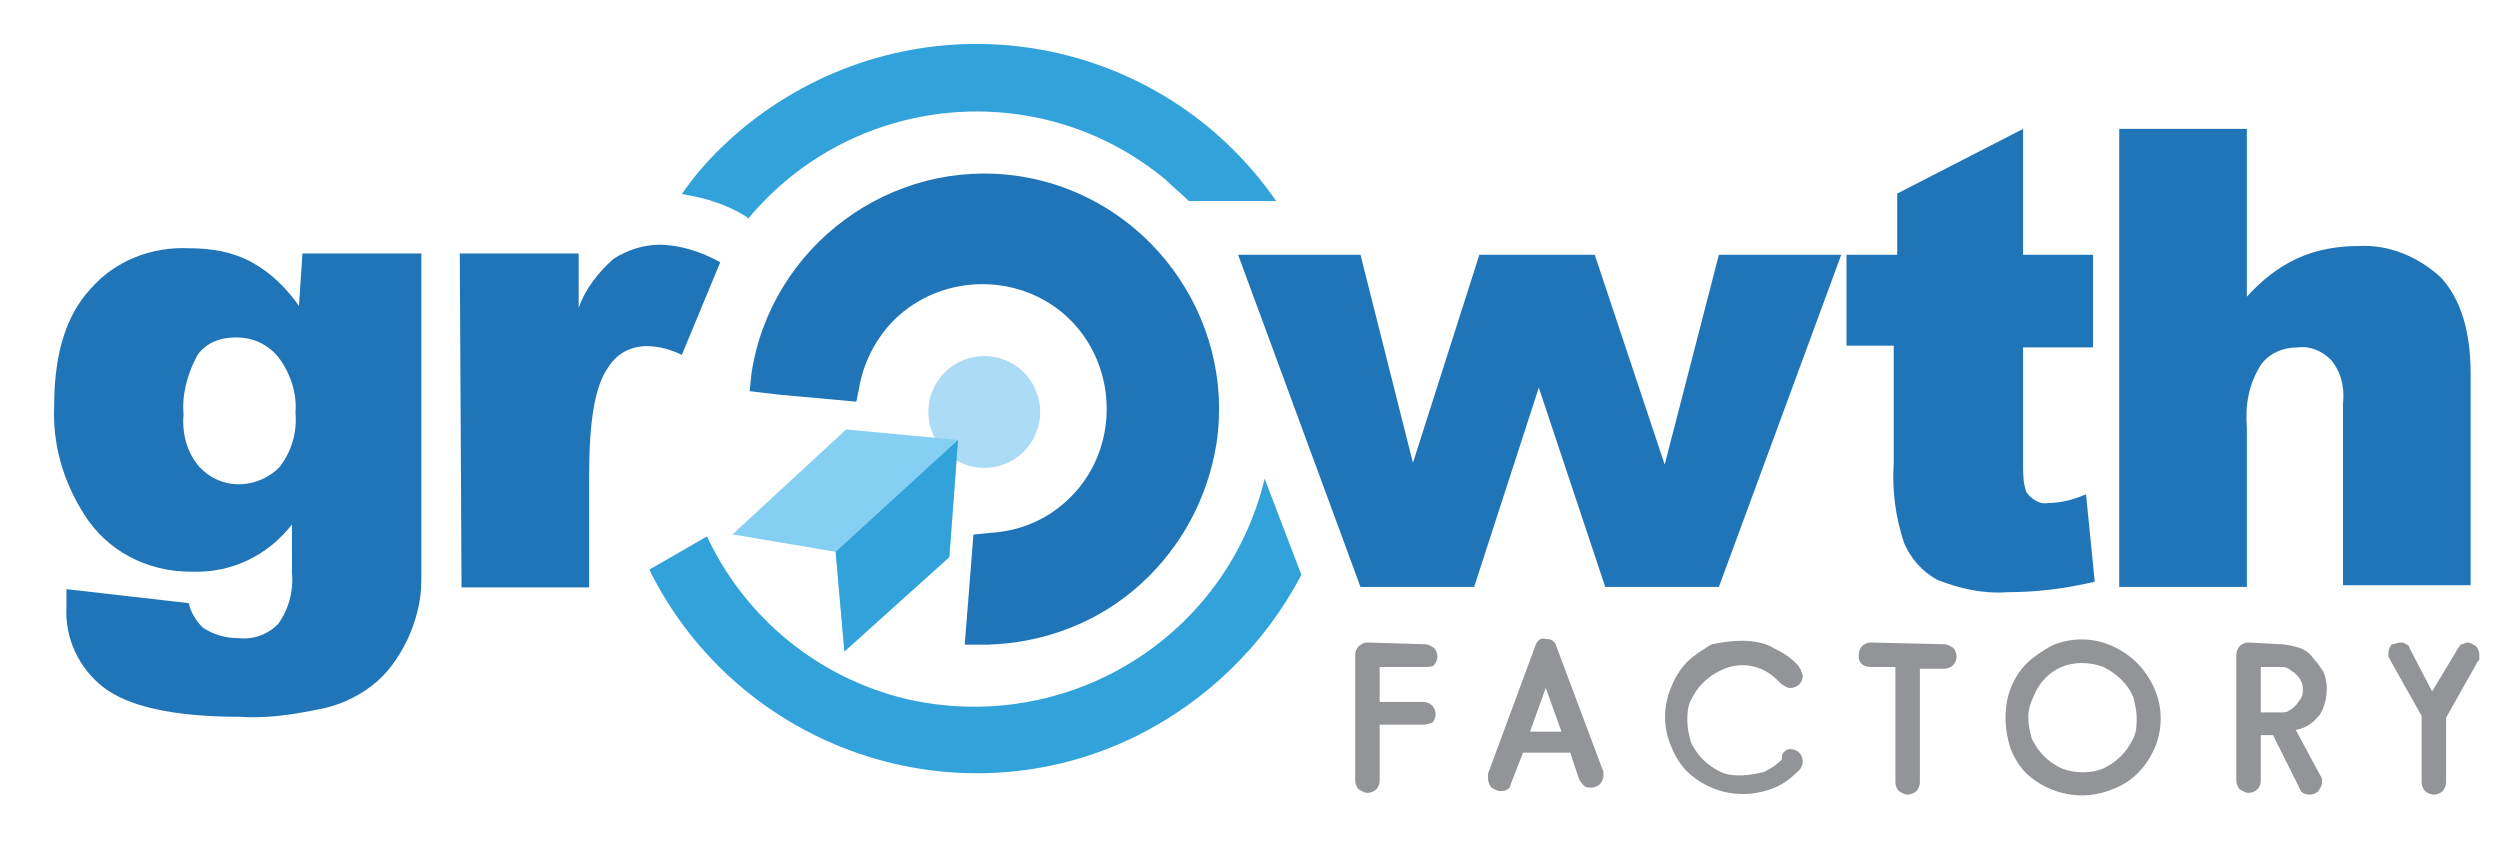
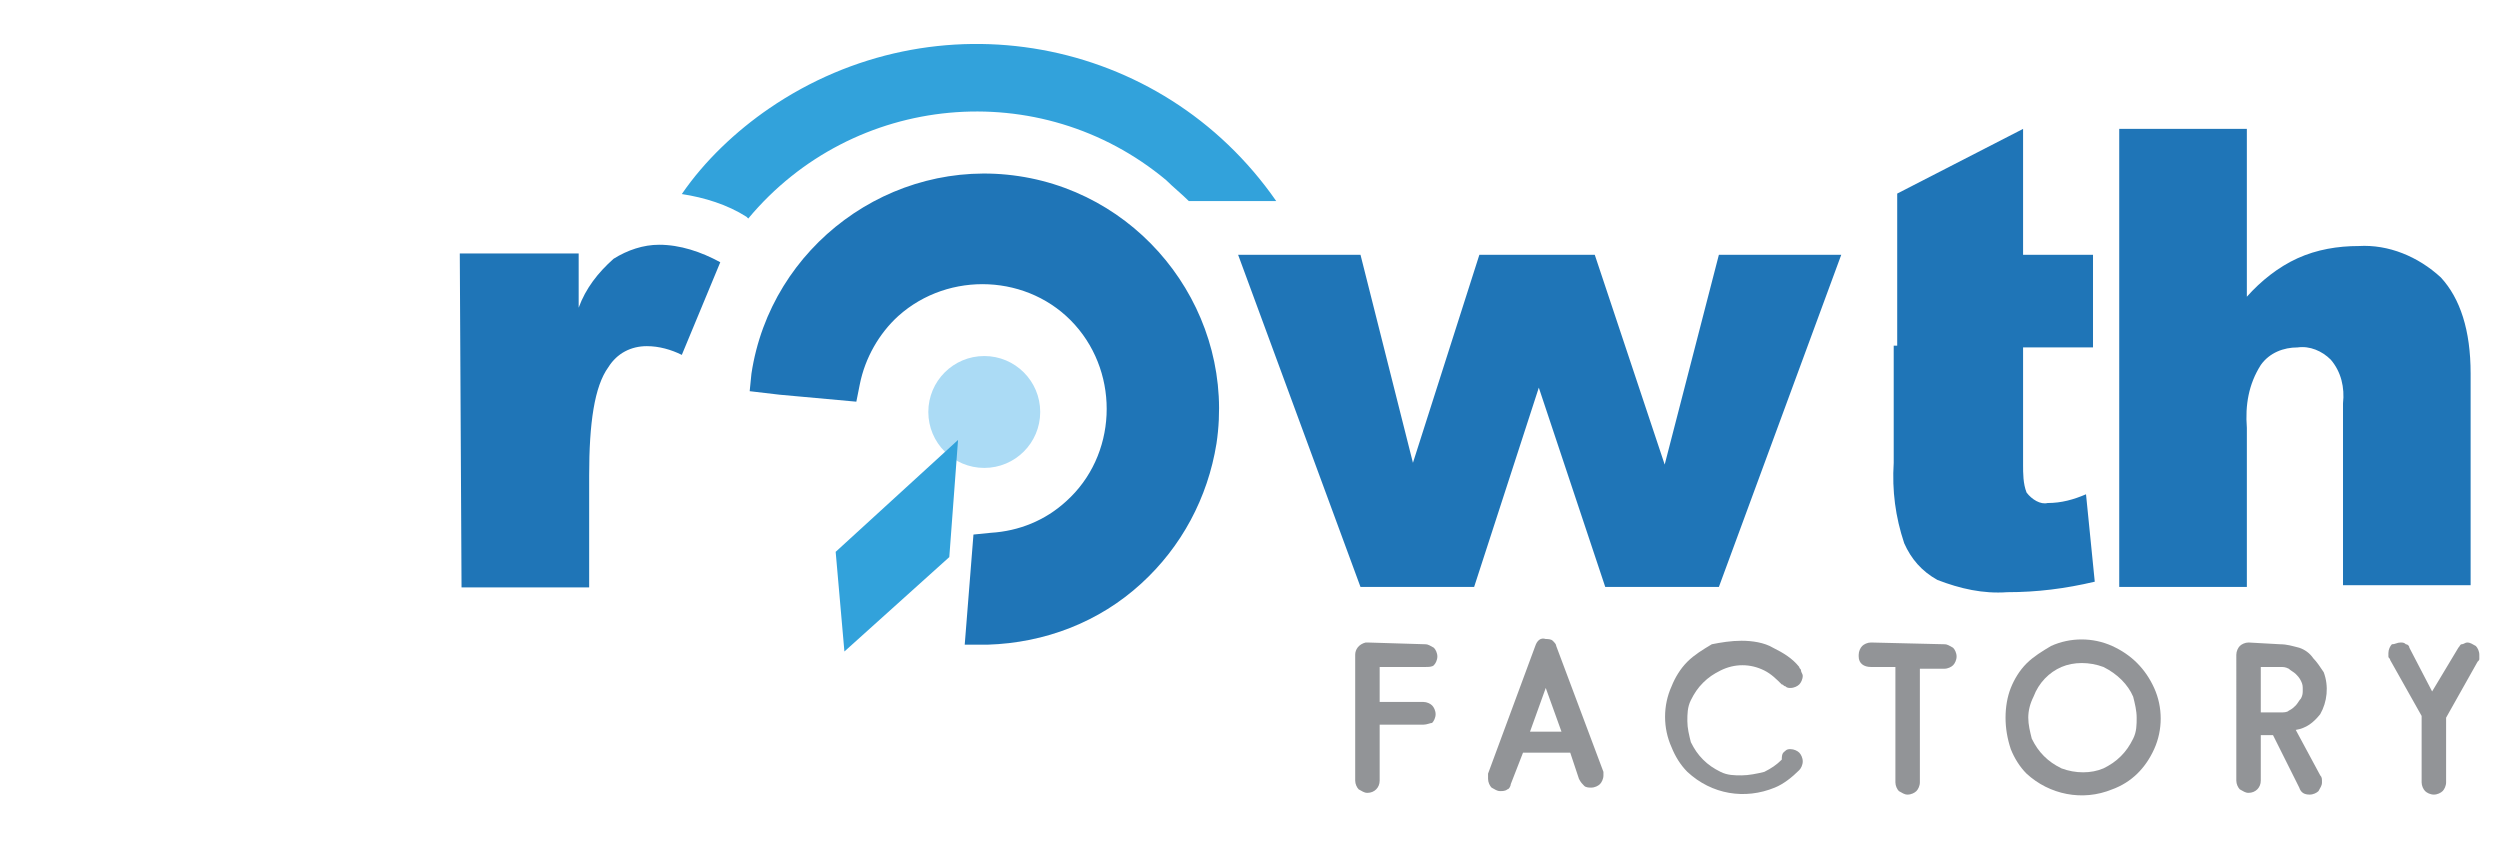
<svg xmlns="http://www.w3.org/2000/svg" id="Capa_1" x="0px" y="0px" viewBox="0 0 143 49" style="enable-background:new 0 0 143 49;" xml:space="preserve">
  <style type="text/css">	.Sombra_x0020_paralela{fill:none;}	.Esquinas_x0020_redondeadas_x0020_2_x0020_pt_x002E_{fill:#FFFFFF;stroke:#1D1D1B;stroke-miterlimit:10;}	.Reflejo_x0020_vivo_x0020_X{fill:none;}	.Bisel_x0020_suave{fill:url(#SVGID_1_);}	.Atardecer{fill:#FFFFFF;}	.Follaje_GS{fill:#FFDD00;}	.Pompadour_GS{fill-rule:evenodd;clip-rule:evenodd;fill:#51AEE2;}	.st0{fill:#929497;}	.st1{fill:#1F75B7;}	.st2{fill:#32A2DB;}	.st3{fill:#ABDBF5;}	.st4{fill:#85CFF3;}</style>
  <linearGradient id="SVGID_1_" gradientUnits="userSpaceOnUse" x1="52" y1="3" x2="52.707" y2="3.707">
    <stop offset="0" style="stop-color:#E6E6EB" />
    <stop offset="0.175" style="stop-color:#E2E2E7" />
    <stop offset="0.355" style="stop-color:#D6D6DB" />
    <stop offset="0.537" style="stop-color:#C2C3C6" />
    <stop offset="0.72" style="stop-color:#A5A7A9" />
    <stop offset="0.903" style="stop-color:#818485" />
    <stop offset="1" style="stop-color:#6B6E6E" />
  </linearGradient>
  <g id="Grupo_18" transform="translate(-84 -543.735)">
    <g id="Grupo_6" transform="translate(84 543.735)">
      <g id="Grupo_4" transform="translate(39.582 4.773)">
        <g id="Grupo_1" transform="translate(34.735 29.278)">
          <path id="Trazado_1" class="st0" d="M7.2,2.8c0.2,0,0.3,0.1,0.5,0.2c0.1,0.1,0.2,0.3,0.2,0.5c0,0.2-0.1,0.4-0.2,0.5     C7.6,4.1,7.4,4.1,7.2,4.1H4.6v2h2.5c0.2,0,0.4,0.1,0.5,0.2c0.1,0.1,0.2,0.3,0.2,0.5c0,0.2-0.1,0.4-0.2,0.5     C7.5,7.3,7.3,7.4,7.1,7.4H4.6v3.2c0,0.4-0.3,0.7-0.7,0.7c-0.2,0-0.3-0.1-0.5-0.2c-0.1-0.1-0.2-0.3-0.2-0.5V3.4     c0-0.3,0.2-0.6,0.6-0.7c0,0,0.1,0,0.1,0L7.2,2.8z" />
          <path id="Trazado_2" class="st0" d="M15.5,9h-2.7l-0.7,1.8c0,0.1-0.1,0.3-0.2,0.3c-0.1,0.1-0.3,0.1-0.4,0.1     c-0.2,0-0.3-0.1-0.5-0.2c-0.1-0.1-0.2-0.3-0.2-0.5c0-0.1,0-0.2,0-0.3l2.7-7.3c0.1-0.3,0.3-0.5,0.6-0.4c0.1,0,0.3,0,0.4,0.1     c0.1,0.1,0.2,0.2,0.2,0.3l2.7,7.2c0,0,0,0.1,0,0.1c0,0,0,0.1,0,0.1c0,0.2-0.1,0.4-0.2,0.5c-0.1,0.1-0.3,0.2-0.5,0.2     c-0.1,0-0.3,0-0.4-0.1c-0.1-0.1-0.2-0.2-0.3-0.4L15.5,9z M13.2,7.8H15l-0.9-2.5L13.2,7.8z" />
          <path id="Trazado_3" class="st0" d="M25.3,2.6c0.6,0,1.3,0.1,1.8,0.4c0.6,0.3,1.1,0.6,1.5,1.1c0,0.1,0.1,0.1,0.1,0.2     c0,0.1,0.1,0.2,0.1,0.3c0,0.2-0.1,0.4-0.2,0.5c-0.1,0.1-0.3,0.2-0.5,0.2c-0.1,0-0.2,0-0.3-0.1c-0.1,0-0.1-0.1-0.2-0.1     c-0.3-0.3-0.6-0.6-1-0.8c-0.8-0.4-1.7-0.4-2.5,0c-0.4,0.2-0.7,0.4-1,0.7c-0.3,0.3-0.5,0.6-0.7,1c-0.2,0.4-0.2,0.8-0.2,1.2     c0,0.4,0.1,0.8,0.2,1.2c0.2,0.4,0.4,0.7,0.7,1c0.3,0.3,0.6,0.5,1,0.7c0.4,0.2,0.8,0.2,1.2,0.2c0.4,0,0.9-0.1,1.3-0.2     c0.4-0.2,0.7-0.4,1-0.7C27.6,9,27.7,9,27.8,8.9c0.1-0.1,0.2-0.1,0.3-0.1c0.2,0,0.4,0.1,0.5,0.2c0.1,0.1,0.2,0.3,0.2,0.5     c0,0.2-0.1,0.4-0.2,0.5c-0.4,0.4-0.9,0.8-1.4,1c-1.7,0.7-3.6,0.4-5-0.9c-0.4-0.4-0.7-0.9-0.9-1.4c-0.5-1.1-0.5-2.4,0-3.5     c0.2-0.5,0.5-1,0.9-1.4c0.4-0.4,0.9-0.7,1.4-1C24.1,2.7,24.7,2.6,25.3,2.6z" />
          <path id="Trazado_4" class="st0" d="M36.9,2.8c0.2,0,0.3,0.1,0.5,0.2c0.1,0.1,0.2,0.3,0.2,0.5c0,0.2-0.1,0.4-0.2,0.5     c-0.1,0.1-0.3,0.2-0.5,0.2h-1.4v6.5c0,0.2-0.1,0.4-0.2,0.5c-0.1,0.1-0.3,0.2-0.5,0.2c-0.2,0-0.3-0.1-0.5-0.2     c-0.1-0.1-0.2-0.3-0.2-0.5V4.1h-1.4c-0.4,0-0.7-0.2-0.7-0.6c0,0,0,0,0-0.1c0-0.2,0.1-0.4,0.2-0.5c0.1-0.1,0.3-0.2,0.5-0.2     L36.9,2.8z" />
          <path id="Trazado_5" class="st0" d="M40.4,7c0-0.6,0.1-1.2,0.3-1.7c0.2-0.5,0.5-1,0.9-1.4c0.4-0.4,0.9-0.7,1.4-1     c1.1-0.5,2.4-0.5,3.5,0c1.1,0.5,1.9,1.3,2.4,2.4c0.5,1.1,0.5,2.4,0,3.5c-0.5,1.1-1.3,1.9-2.4,2.3c-1.7,0.7-3.6,0.3-4.9-0.9     c-0.4-0.4-0.7-0.9-0.9-1.4C40.5,8.2,40.4,7.6,40.4,7z M41.7,7c0,0.4,0.1,0.8,0.2,1.2c0.2,0.4,0.4,0.7,0.7,1     c0.3,0.3,0.6,0.5,1,0.7c0.8,0.3,1.7,0.3,2.4,0c0.4-0.2,0.7-0.4,1-0.7c0.3-0.3,0.5-0.6,0.7-1c0.2-0.4,0.2-0.8,0.2-1.2     c0-0.4-0.1-0.8-0.2-1.2c-0.3-0.7-0.9-1.3-1.7-1.7c-0.8-0.3-1.7-0.3-2.4,0c-0.7,0.3-1.3,0.9-1.6,1.7C41.8,6.2,41.7,6.6,41.7,7z" />
          <path id="Trazado_6" class="st0" d="M56.1,2.8c0.4,0,0.7,0.1,1.1,0.2c0.3,0.1,0.6,0.3,0.8,0.6c0.2,0.2,0.4,0.5,0.6,0.8     c0.3,0.8,0.2,1.7-0.2,2.4C58,7.3,57.6,7.6,57,7.7l1.4,2.6c0.1,0.1,0.1,0.2,0.1,0.4c0,0.2-0.1,0.3-0.2,0.5     c-0.1,0.1-0.3,0.2-0.5,0.2c-0.3,0-0.5-0.1-0.6-0.4L55.7,8H55v2.6c0,0.4-0.3,0.7-0.7,0.7c-0.2,0-0.3-0.1-0.5-0.2     c-0.1-0.1-0.2-0.3-0.2-0.5V3.4c0-0.2,0.1-0.4,0.2-0.5c0.1-0.1,0.3-0.2,0.5-0.2L56.1,2.8z M55,6.7h1.1c0.2,0,0.4,0,0.5-0.1     c0.2-0.1,0.3-0.2,0.4-0.3c0.1-0.1,0.2-0.3,0.3-0.4c0.1-0.2,0.1-0.3,0.1-0.5c0-0.2,0-0.3-0.1-0.5c-0.1-0.2-0.2-0.3-0.3-0.4     c-0.1-0.1-0.3-0.2-0.4-0.3c-0.2-0.1-0.3-0.1-0.5-0.1H55V6.7z" />
          <path id="Trazado_7" class="st0" d="M63,2.7c0.1,0,0.2,0,0.3,0.1c0.1,0,0.2,0.1,0.2,0.2l1.3,2.5L66.3,3c0.1-0.1,0.1-0.2,0.2-0.2     c0.1,0,0.2-0.1,0.3-0.1c0.2,0,0.3,0.1,0.5,0.2c0.1,0.1,0.2,0.3,0.2,0.5c0,0.1,0,0.1,0,0.2c0,0.1,0,0.1-0.1,0.2l-1.8,3.2v3.7     c0,0.2-0.1,0.4-0.2,0.5c-0.1,0.1-0.3,0.2-0.5,0.2c-0.2,0-0.4-0.1-0.5-0.2c-0.1-0.1-0.2-0.3-0.2-0.5V6.9l-1.8-3.2     c0-0.1-0.1-0.1-0.1-0.2c0-0.1,0-0.1,0-0.2c0-0.2,0.1-0.4,0.2-0.5C62.7,2.8,62.8,2.7,63,2.7z" />
        </g>
        <g id="Grupo_2" transform="translate(27.938)">
          <path id="Trazado_8" class="st1" d="M3.3,9.8h7l3,11.9l3.8-11.9h6.6l4,12l3.1-12h7l-7,19h-6.5l-3.8-11.4l-3.7,11.4h-6.5L3.3,9.8     z" />
-           <path id="Trazado_9" class="st1" d="M48.2,2.6v7.2h4v5.3h-4v6.7c0,0.5,0,1.1,0.2,1.6c0.3,0.4,0.8,0.7,1.2,0.6     c0.8,0,1.5-0.2,2.2-0.5l0.5,5c-1.7,0.4-3.3,0.6-5,0.6c-1.4,0.1-2.7-0.2-4-0.7c-0.9-0.5-1.5-1.2-1.9-2.1c-0.5-1.5-0.7-3-0.6-4.6     v-6.7h-2.7V9.8H41V6.3L48.2,2.6z" />
+           <path id="Trazado_9" class="st1" d="M48.2,2.6v7.2h4v5.3h-4v6.7c0,0.5,0,1.1,0.2,1.6c0.3,0.4,0.8,0.7,1.2,0.6     c0.8,0,1.5-0.2,2.2-0.5l0.5,5c-1.7,0.4-3.3,0.6-5,0.6c-1.4,0.1-2.7-0.2-4-0.7c-0.9-0.5-1.5-1.2-1.9-2.1c-0.5-1.5-0.7-3-0.6-4.6     v-6.7h-2.7H41V6.3L48.2,2.6z" />
          <path id="Trazado_10" class="st1" d="M53.7,2.6H61v9.6c0.8-0.9,1.8-1.7,2.9-2.2c1.1-0.5,2.3-0.7,3.5-0.7     c1.7-0.1,3.4,0.6,4.7,1.8c1.1,1.2,1.7,3,1.7,5.5v12.1h-7.3V18.3c0.1-0.9-0.1-1.8-0.7-2.5c-0.5-0.5-1.2-0.8-1.9-0.7     c-0.8,0-1.6,0.3-2.1,1c-0.7,1.1-0.9,2.3-0.8,3.6v9.1h-7.3L53.7,2.6z" />
        </g>
        <g id="Grupo_3" transform="translate(0 2.603)">
          <path id="Trazado_11" class="st1" d="M25.7,26c-2.4,2.2-5.5,3.4-8.8,3.5l-1.3,0l0.5-6.3l1-0.1c1.6-0.1,3.1-0.7,4.3-1.8     c2.9-2.6,3.1-7.2,0.5-10.1c-2.6-2.9-7.2-3.1-10.1-0.5c-1.1,1-1.9,2.4-2.2,3.9l-0.2,1l-4.4-0.4L3.3,15l0.1-1     c1.1-7.3,8-12.4,15.3-11.3S31.1,10.7,30,18C29.5,21.1,28,23.9,25.7,26L25.7,26z" />
        </g>
      </g>
-       <path id="Trazado_12" class="st1" d="M17.3,14.5h6.8v17.9l0,0.8c0,1.2-0.3,2.3-0.8,3.4c-0.5,1-1.1,1.9-2,2.6   c-0.9,0.7-2,1.2-3.2,1.4c-1.5,0.3-2.9,0.5-4.4,0.4c-3.8,0-6.4-0.6-7.8-1.7c-1.4-1.1-2.2-2.8-2.1-4.6c0-0.2,0-0.6,0-1l7,0.8   c0.1,0.5,0.4,1,0.8,1.4c0.6,0.4,1.3,0.6,2,0.6c0.9,0.1,1.7-0.2,2.3-0.8c0.6-0.8,0.9-1.9,0.8-2.9V30c-1.4,1.8-3.5,2.8-5.8,2.7   c-2.5,0-4.8-1.2-6.1-3.3c-1.2-1.9-1.8-4-1.7-6.2c0-3,0.7-5.2,2.1-6.7c1.4-1.6,3.5-2.4,5.6-2.3c1.3,0,2.5,0.2,3.6,0.8   c1.1,0.6,2,1.5,2.7,2.5L17.3,14.5z M10.5,23.7c-0.1,1.1,0.2,2.2,0.9,3c1.2,1.3,3.1,1.3,4.4,0.2c0.1-0.1,0.1-0.1,0.2-0.2   c0.7-0.9,1-2,0.9-3.1c0.1-1.1-0.3-2.3-1-3.2c-0.6-0.7-1.4-1.1-2.4-1.1c-0.9,0-1.7,0.3-2.2,1C10.7,21.4,10.4,22.6,10.5,23.7   L10.5,23.7z" />
      <path id="Trazado_13" class="st1" d="M26.3,14.5h6.8v3.1c0.4-1.1,1.1-2,2-2.8c0.8-0.5,1.7-0.8,2.6-0.8c1.2,0,2.4,0.4,3.5,1   L39,20.3c-0.6-0.3-1.3-0.5-2-0.5c-0.9,0-1.7,0.4-2.2,1.2c-0.8,1.1-1.1,3.2-1.1,6.2v6.4h-7.3L26.3,14.5z" />
      <path id="Trazado_14" class="st2" d="M42.8,12.5c6-7.2,16.7-8.2,23.9-2.2c0.4,0.4,0.9,0.8,1.3,1.2h5c-6.6-9.5-19.5-11.8-29-5.3   c-1.9,1.3-3.7,3-5,4.9c1.3,0.2,2.6,0.6,3.7,1.3L42.8,12.5z" />
      <g id="Grupo_5" transform="translate(33.839 24.783)">
-         <path id="Trazado_15" class="st2" d="M38.5,2.6C36.3,11.7,27.2,17.3,18,15.2C13,14,8.8,10.6,6.6,5.9L3.3,7.8    c5.1,10.3,17.6,14.6,27.9,9.5c4-2,7.3-5.2,9.4-9.2L38.5,2.6z" />
-       </g>
+         </g>
    </g>
    <circle id="Elipse_1" class="st3" cx="140.3" cy="567.3" r="3.2" />
-     <path id="Trazado_16" class="st4" d="M138.8,568.9l-0.5,6.7l-6,5.4l-0.5-5.7l-5.9-1l6.5-6L138.8,568.9z" />
    <path id="Trazado_17" class="st2" d="M138.8,568.9l-0.5,6.7l-6,5.4l-0.5-5.7L138.8,568.9z" />
  </g>
</svg>